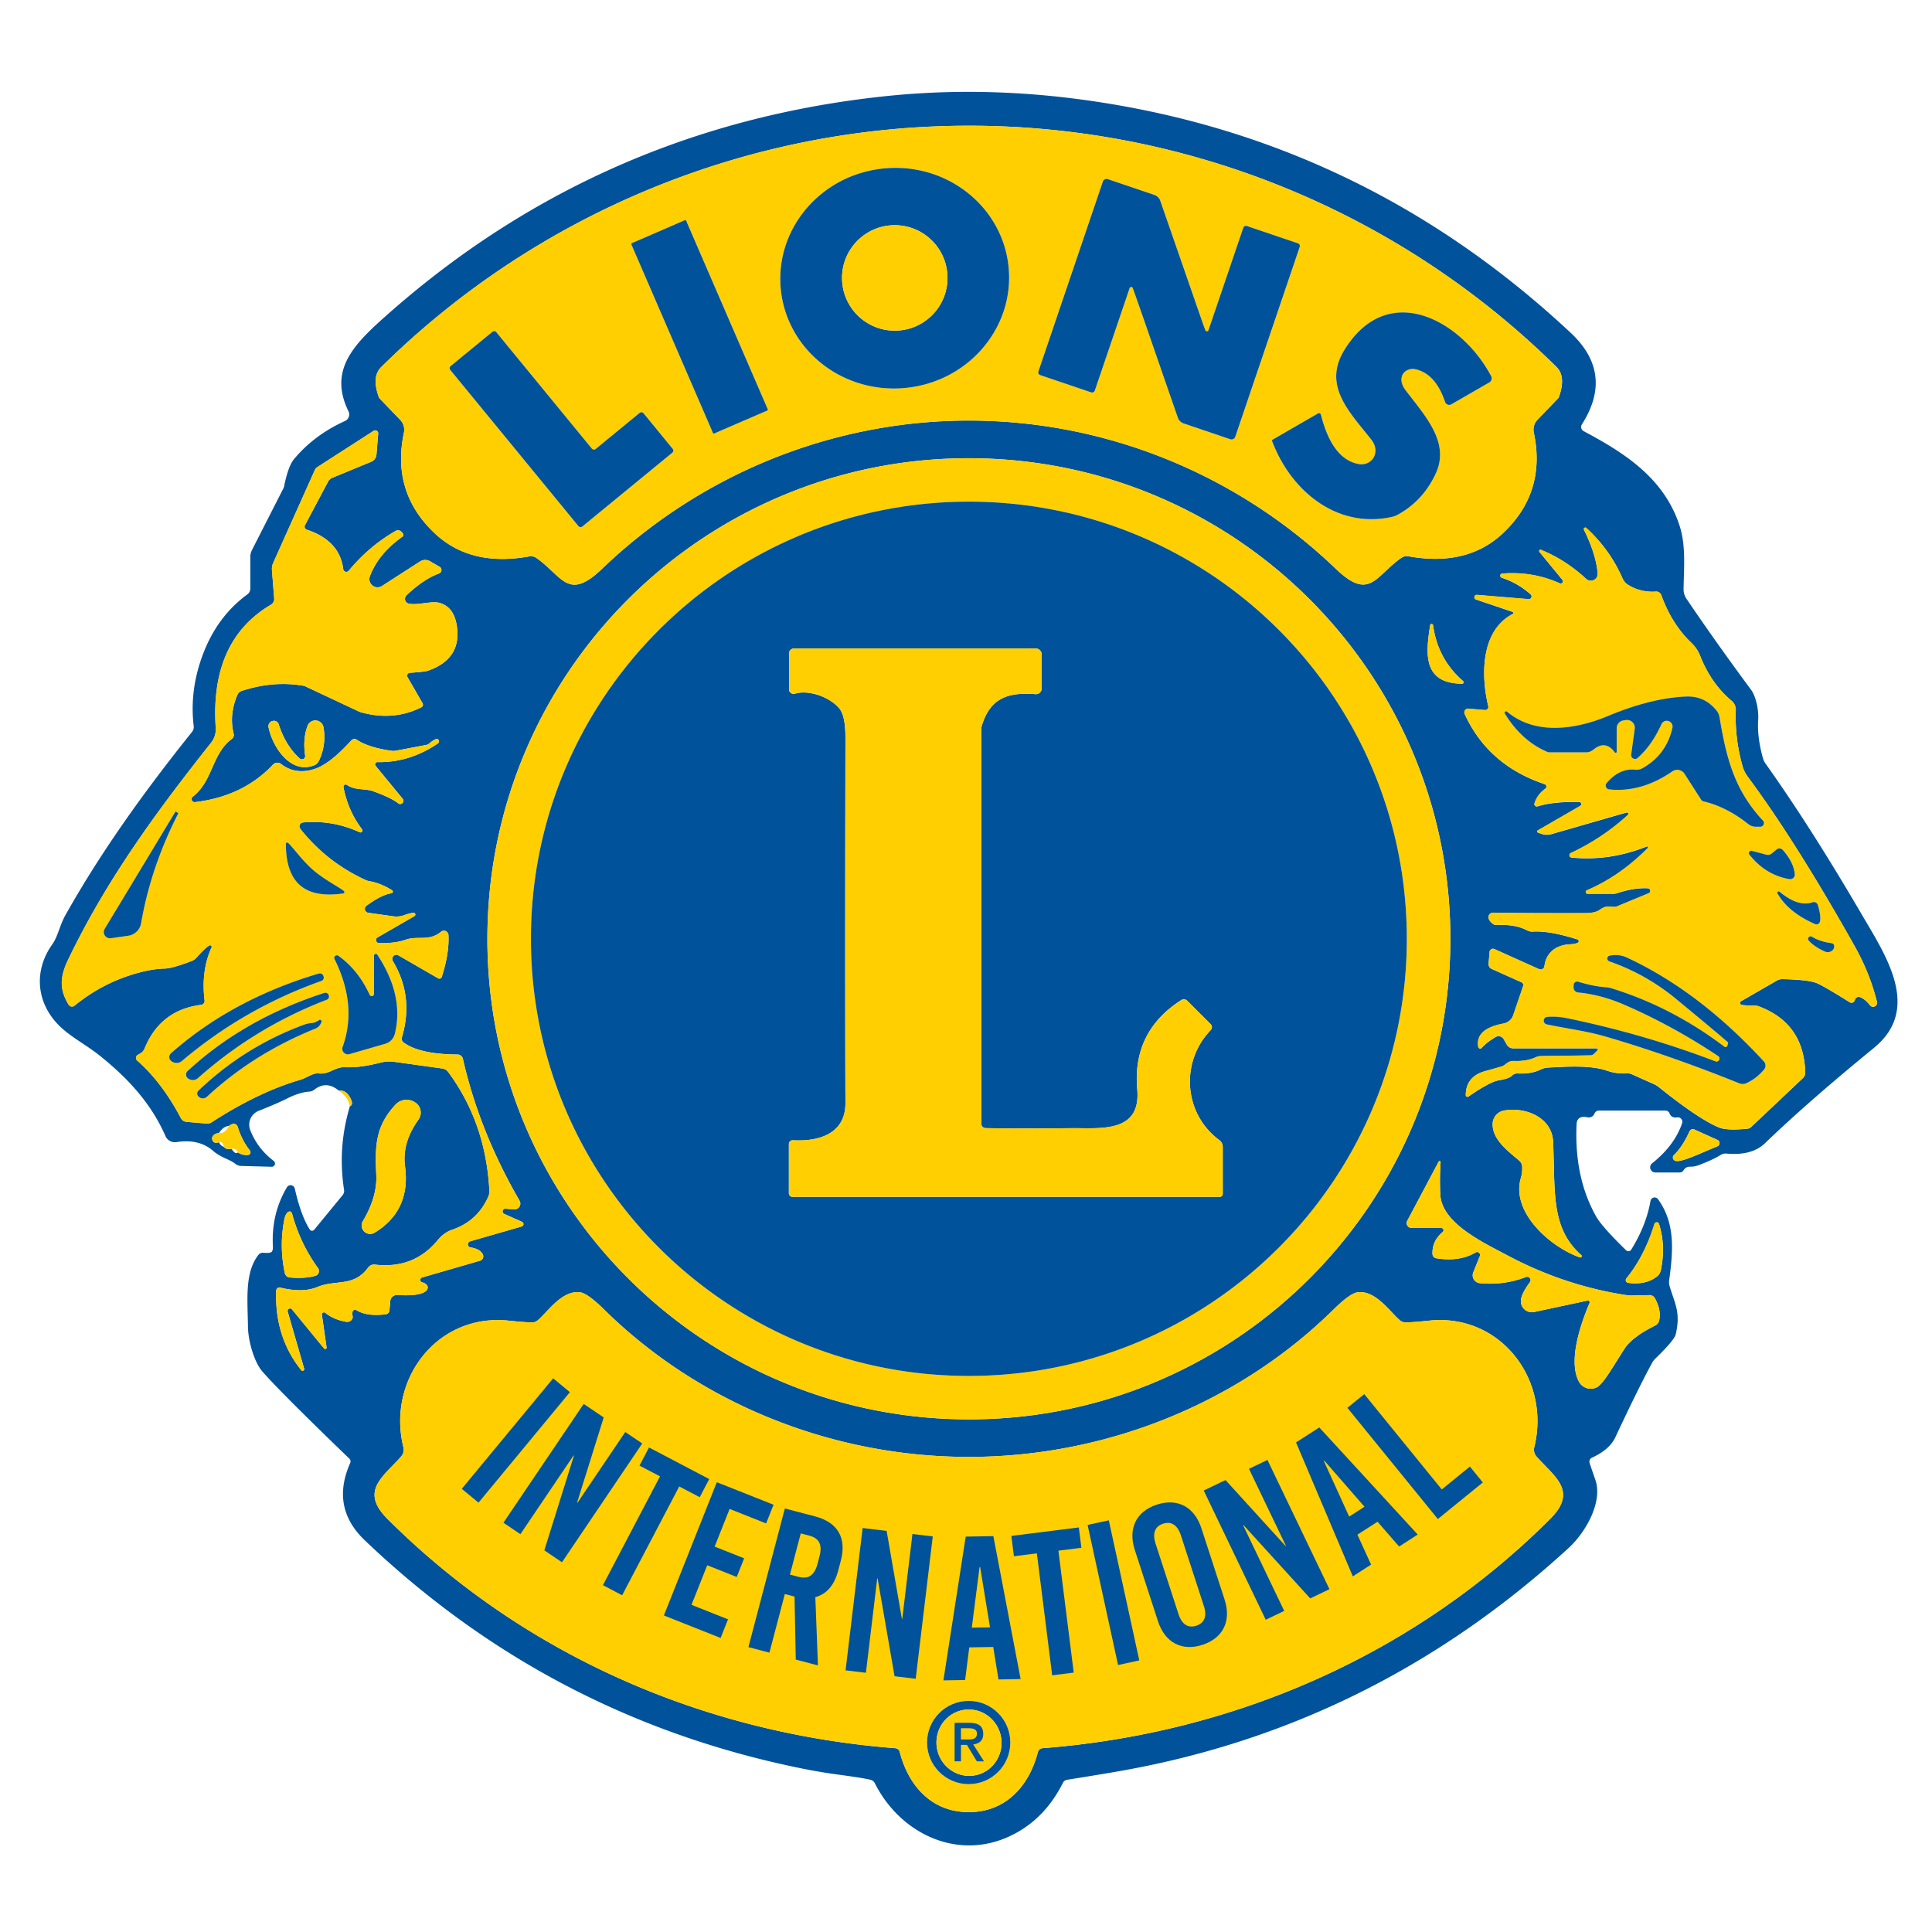
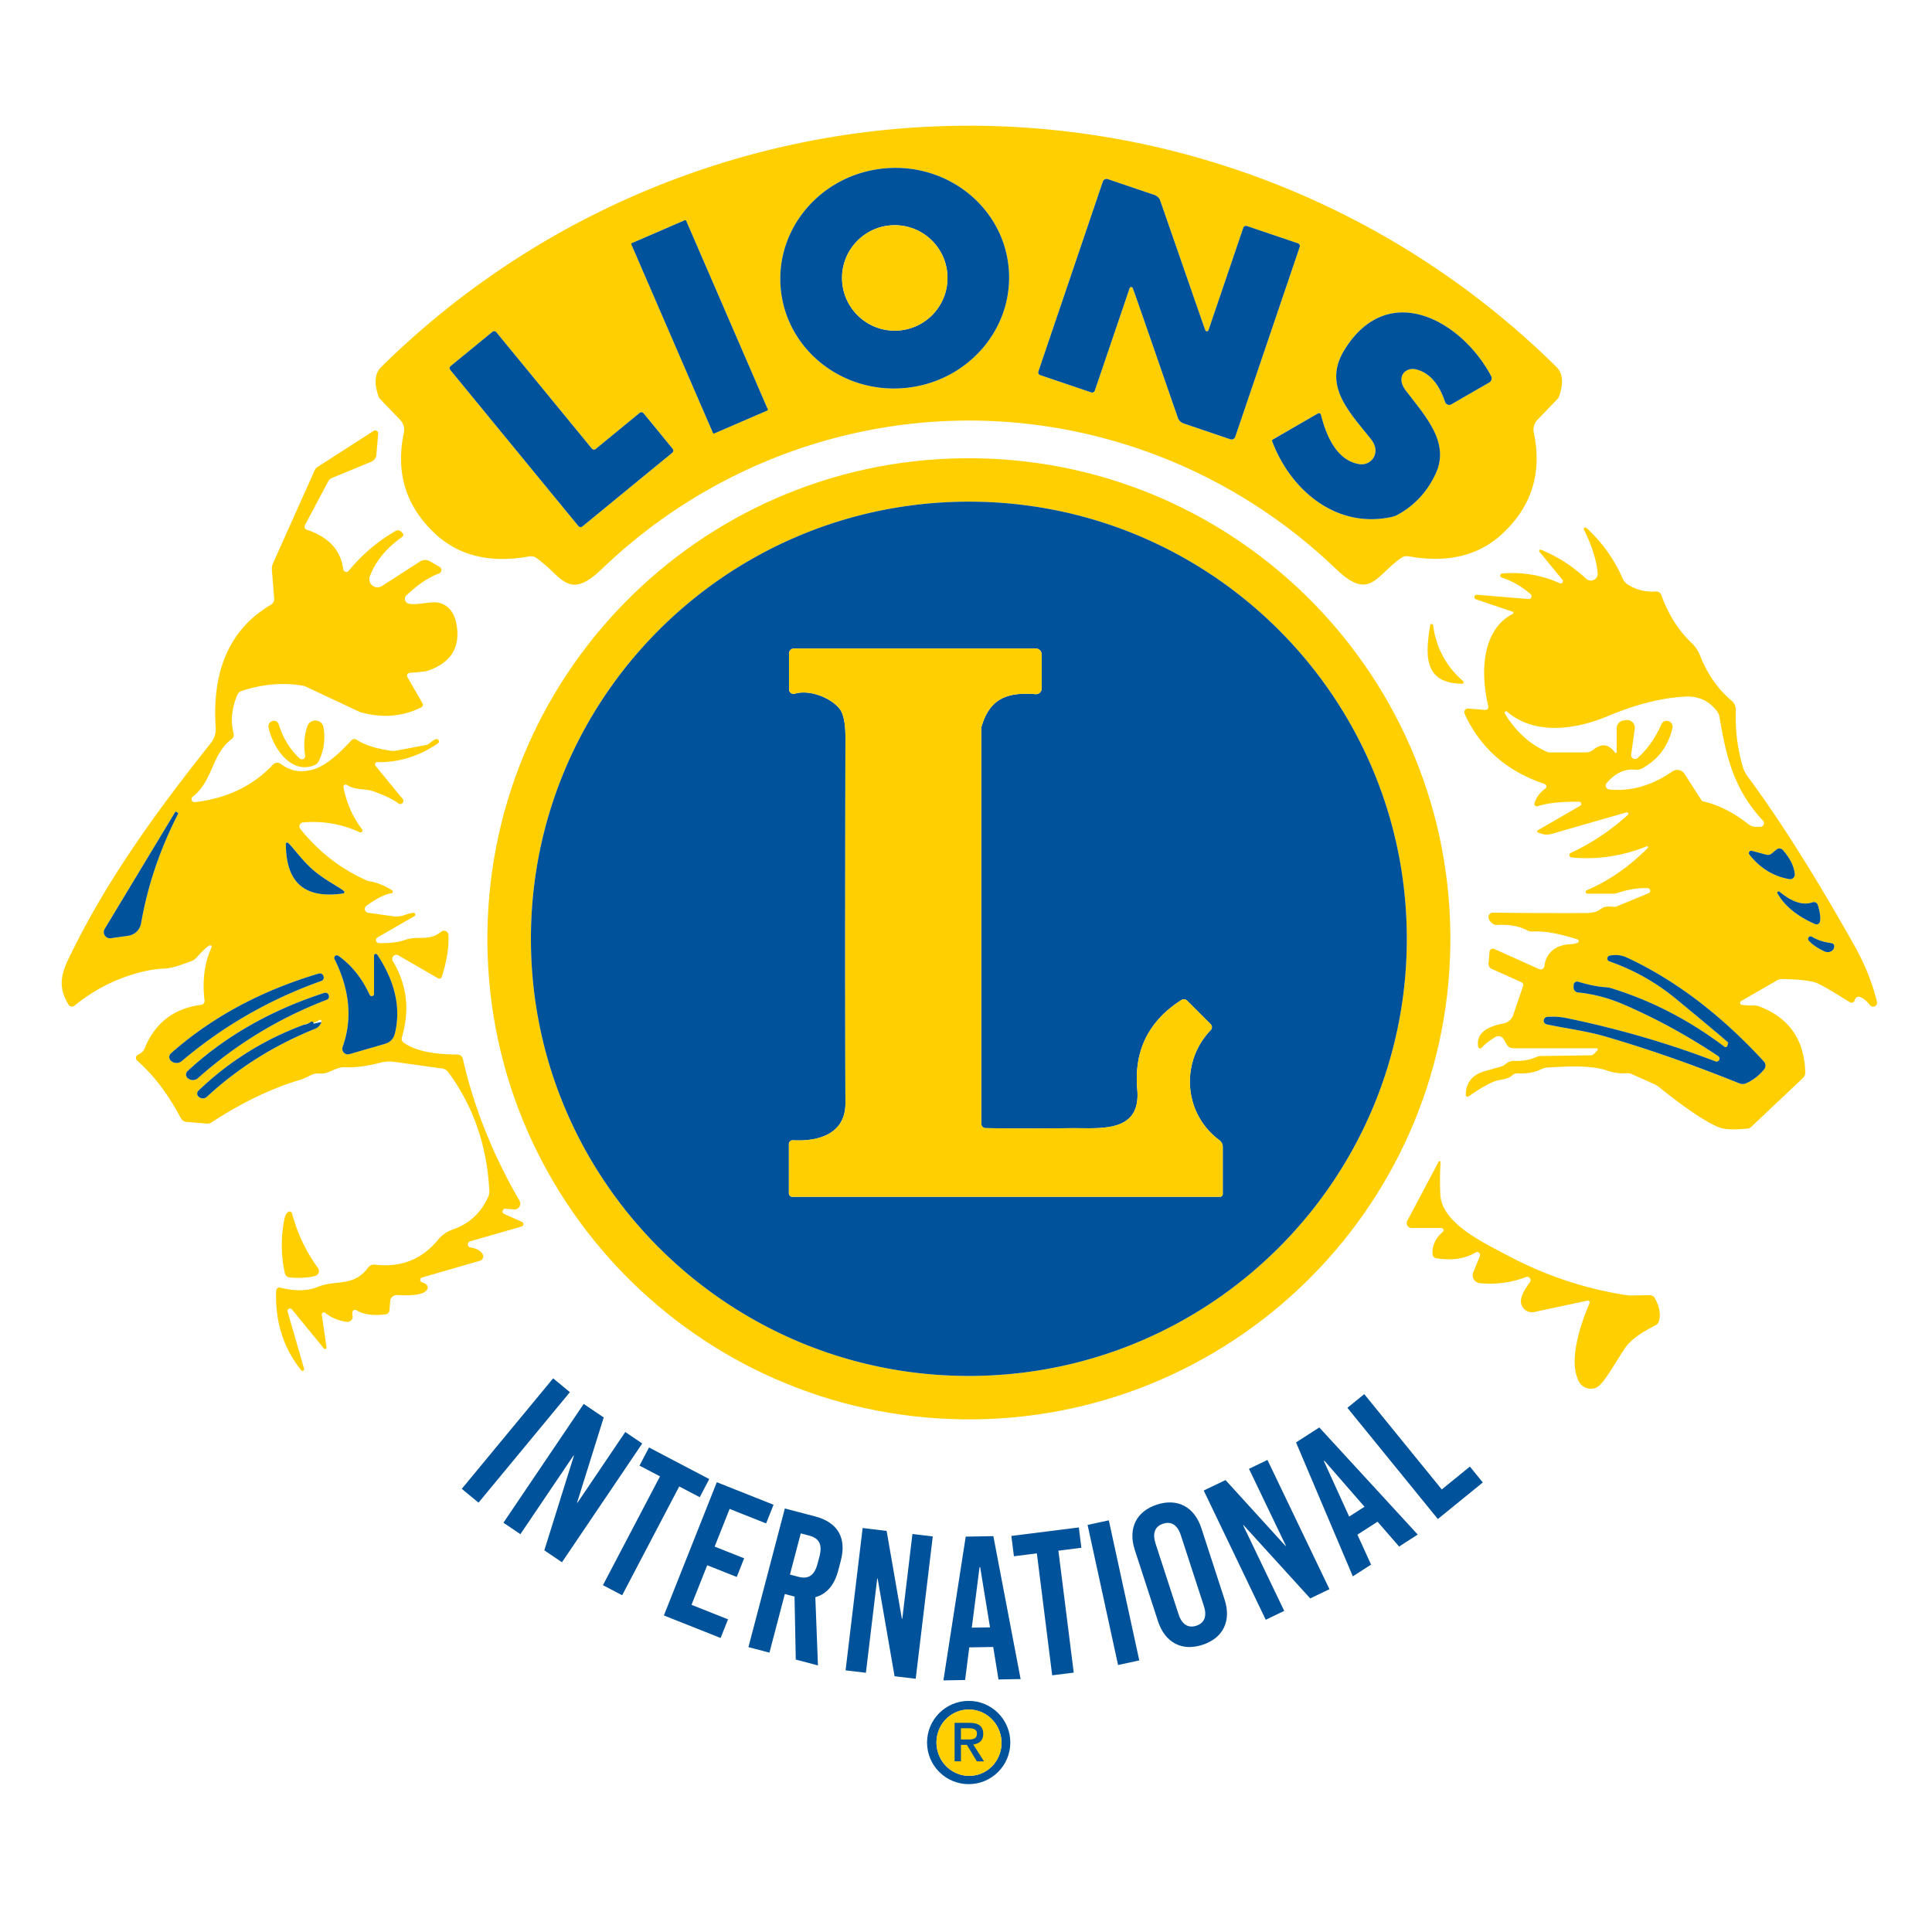
<svg xmlns="http://www.w3.org/2000/svg" width="1000" height="1000" viewBox="0 0 1000 1000">
-   <path fill="#00529b" d="M181.01 572.63c1.52-.53 1.55-2.11.1-4.71-1.45-2.57-3.38-3.71-5.77-3.43q-6.42-5.325-12.63-.48c-.81.63-1.8.98-2.82 1.03-1.5.06-3.41.47-5.74 1.22-1.54.47-3.53 1.31-5.96 2.53-3.06 1.54-7.83 3.6-14.33 6.19a7.694 7.694 0 0 0-4.36 9.88c2.42 6.33 6.47 11.67 12.15 16.03.74.54.91 1.58.37 2.33-.33.45-.87.71-1.43.69l-15.74-.42a5.03 5.03 0 0 1-3.11-1.15c-2.92-2.34-7.41-3.11-11.45-6.67-4.87-4.23-11.19-5.74-18.95-4.52-2.4.38-4.74-.92-5.71-3.14-7.22-16.55-18.95-29.47-33.57-41.27-7.25-5.87-15.33-9.88-21.23-15.68-12.06-11.8-13.56-28.48-3.78-42.26 2.89-4.01 3.88-9.88 6.73-14.98 18.73-33.38 41.27-64.61 65.61-94.98.68-.84.99-1.92.87-2.98-1.5-12.61.15-25.15 4.94-37.61 4.94-12.89 12.56-23.1 22.86-30.62.95-.71 1.51-1.82 1.51-3.01v-16.35c0-1.24.3-2.48.87-3.62l16.29-31.97c.15-.32.26-.64.32-.96 1.41-6.97 3.12-11.66 5.13-14.08 6.99-8.36 15.78-14.93 26.36-19.72a3.723 3.723 0 0 0 1.89-4.91l-.06-.12c-9.65-19.79.8-32.64 16.55-46.85C270.89 99.3 357.67 60.58 457.27 49.89c32.09-3.44 64.76-3.09 98.03 1.06 98.47 12.33 184.37 52.78 257.72 121.34 15.03 14.07 16.95 29.85 5.77 47.36-.73 1.17-.39 2.71.76 3.43.05.03.11.07.17.1 21.29 11.32 41.65 24.37 49.64 48.97 3.3 10.23 2.24 21.36 2.05 32.77a8.66 8.66 0 0 0 1.48 4.97c9.88 14.62 21.04 30.35 33.48 47.17 2.31 3.14 4.04 10 3.66 15.62-.38 5.9.43 12.45 2.44 19.66.3 1.08.79 2.1 1.44 3.01 15.37 21.57 31.92 47.51 49.64 77.83 12.6 21.55 31.23 48.97 6.29 69.3-22.34 18.24-41.12 34.66-56.34 49.29-4.49 4.34-11.12 6.11-19.88 5.32-1.06-.1-2.12.14-3.01.71-2.24 1.45-5.89 3.16-10.93 5.13q-2.565.99-4.71.93c-1.62-.02-2.81.6-3.56 1.86-.4.72-1.16 1.16-1.99 1.15h-12.63c-1.47 0-2.67-1.18-2.67-2.65 0-.82.37-1.59 1.01-2.1 7.7-6.09 12.87-13 15.52-20.72a2.313 2.313 0 0 0-2.5-3.05c-2.03.3-3.37-.4-4.01-2.08a2.25 2.25 0 0 0-2.12-1.44h-34.44c-.94 0-1.8.55-2.21 1.41-.19.41-.33.67-.42.8a3.06 3.06 0 0 1-3.17 1.28c-3.68-.77-5.59.42-5.74 3.56q-1.29 27.645 10.2 47.91c1.99 3.48 7.13 9.27 15.42 17.35.69.66 1.78.65 2.43-.02.09-.09.17-.19.23-.3 5.17-8.36 8.51-16.78 10-25.27a2.14 2.14 0 0 1 2.51-1.71c.54.1 1.02.4 1.34.85 8.75 12.09 8.02 25.78 5.8 41.91a7.6 7.6 0 0 0 .26 3.24c2.5 8.56 5.84 13.37 3.11 24.85-.49 1.99-3.94 6.1-10.36 12.35-.81.76-1.48 1.65-1.99 2.63-4.68 8.59-10.99 21.37-18.92 38.32-2.01 4.25-6.03 7.75-12.06 10.49a2.27 2.27 0 0 0-1.25 2.69c.36 1.15 1.36 4.07 2.98 8.75 4.01 11.48-5.03 27.26-13.82 35.31-67.64 62-145.73 100.6-234.28 115.82-7.74 1.33-16.18 2.71-25.33 4.17-.95.16-1.75.75-2.15 1.57-6.48 12.93-15.73 22.18-27.77 27.74-27.26 12.57-56.57-1.6-69.62-27.61a3.35 3.35 0 0 0-2.05-1.67c-2.37-.62-8.24-1.56-17.6-2.82-5.67-.77-11.54-1.76-17.64-2.98q-130.35-26.265-226.68-118.2c-11.84-11.29-14.36-24.62-7.54-39.99.35-.77.17-1.68-.45-2.28-24.2-23.34-39.27-38.46-45.21-45.34-3.88-4.55-7.12-15.2-7.25-22.77-.19-14.37-1.76-28.06 5.36-37.29a3.01 3.01 0 0 1 2.66-1.15c1.77.17 3.06.1 3.85-.22.77-.3 1.11-1.39 1.03-3.27-.58-11.18 1.85-21.32 7.28-30.43.64-1.04 2-1.37 3.04-.73.5.31.86.8 1 1.38 2.1 9.32 4.68 16.4 7.76 21.23.41.66 1.29.85 1.96.43.13-.08.25-.18.34-.3l14.72-17.93c.61-.75.88-1.73.74-2.69-2.27-14.67-1.27-29.06 2.98-43.19Zm320.47-354.95c70.71 0 138.75 27.64 189.9 76.7 17.6 16.87 20.36 3.94 33.86-5.58a5.07 5.07 0 0 1 3.78-.87c20.14 3.63 36.35-.27 48.65-11.7 15.2-14.15 20.61-31.6 16.23-52.33-.5-2.38.21-4.86 1.89-6.61l10.58-11c.25-.28.45-.6.58-.96 2.46-6.97 2.02-12.1-1.31-15.39-80.87-79.85-190.16-124.9-304.18-124.87-114 0-223.28 45.09-304.15 124.93-3.33 3.29-3.76 8.42-1.28 15.39.13.36.32.69.58.96l10.58 11a7.3 7.3 0 0 1 1.89 6.61c-4.38 20.74 1.03 38.18 16.23 52.33 12.29 11.44 28.51 15.34 48.65 11.7 1.34-.22 2.7.09 3.78.87 13.5 9.52 16.26 22.45 33.86 5.58 51.15-49.09 119.19-76.74 189.9-76.77ZM206.12 415.79c.72.56 1.77.45 2.34-.26.5-.61.49-1.49-.03-2.08l-14.01-17.06a1.191 1.191 0 0 1 .93-1.93c11.07.21 21.52-3.01 31.33-9.68.58-.41.73-1.2.34-1.77a1.2 1.2 0 0 0-.63-.47c-.68-.24-2.14.57-4.36 2.41-.36.29-.8.5-1.28.61l-15.91 3.01c-.66.13-1.33.15-1.99.06-8.04-1.11-14.09-3.02-18.15-5.74-.89-.6-2.09-.47-2.82.32q-11.19 12.315-19.14 14.85c-6.54 2.07-12.29 1.2-17.25-2.63-1.27-.99-3.09-.83-4.2.35-10.3 10.97-23.76 17.43-40.37 19.4a1.573 1.573 0 0 1-1.16-2.79c10.61-8.24 9.72-22.03 20.23-29.92.85-.61 1.23-1.7.96-2.73q-2.43-9.69 1.92-20.07c.41-.98 1.21-1.73 2.21-2.05 10.95-3.59 21.61-4.49 32-2.69.36.06.72.18 1.06.35l27.71 13.02c.38.17.78.31 1.19.42 11.12 3.04 21.47 2.16 31.07-2.63.74-.38 1.03-1.3.64-2.05l-.03-.06-7.79-13.5c-.41-.72-.15-1.64.57-2.05.2-.11.42-.18.65-.19 5.09-.34 8.18-.69 9.27-1.06 11.78-4.04 16.79-11.78 15.04-23.22-1-6.61-4.02-10.58-9.04-11.93-4.07-1.09-11.26 1.38-15.81.42a2.53 2.53 0 0 1-1.93-3.02c.11-.49.36-.93.71-1.28 5.92-5.62 11.55-9.41 16.9-11.35a1.89 1.89 0 0 0 .29-3.4l-4.97-2.89c-1.63-.95-3.65-.9-5.23.13l-19.66 12.67a4.235 4.235 0 0 1-5.85-1.28 4.22 4.22 0 0 1-.41-3.75c2.91-7.76 8.52-14.59 16.84-20.49.52-.37.64-1.09.27-1.61-.01-.02-.03-.04-.04-.06l-.61-.74a2.45 2.45 0 0 0-3.11-.58c-9.15 5.22-17.25 12.09-24.31 20.62a1.603 1.603 0 0 1-2.82-.84c-1.26-9.88-7.56-16.69-18.89-20.43a1.63 1.63 0 0 1-1.03-2.07c.03-.08.06-.16.1-.24l12.03-22.67c.43-.81 1.15-1.45 2.02-1.83l20.3-8.37c1.5-.63 2.52-2.04 2.66-3.66l.9-10.9c.07-.85-.57-1.59-1.41-1.65-.34-.03-.67.06-.96.24l-29.02 18.69a3.8 3.8 0 0 0-1.44 1.67l-21.52 48a7.34 7.34 0 0 0-.64 3.69l1.15 14.69c.12 1.31-.53 2.57-1.67 3.24-21.08 12.44-30.6 33.71-28.57 63.81.19 2.74-.67 5.47-2.41 7.63-28.41 35.82-54.19 71.03-73.98 112.27-4.36 9.07-4.55 15.39.22 23.31.58.97 1.84 1.29 2.82.71.08-.05.16-.1.23-.16 8.66-7.1 18.19-12.33 28.6-15.71 6.91-2.24 12.98-3.42 18.21-3.53 2.59-.06 7.2-1.37 13.85-3.91.93-.34 1.75-.9 2.41-1.64 3.12-3.53 5.39-5.67 6.8-6.41a.8.8 0 0 1 1.09 1.02c-3.66 7.97-4.86 17.13-3.62 27.48.12 1.1-.65 2.1-1.73 2.24-14.15 1.77-23.93 9.33-29.34 22.67a5.03 5.03 0 0 1-2.15 2.44l-1.41.83a1.795 1.795 0 0 0-.29 2.89c8.55 7.46 16.1 17.39 22.64 29.79.6 1.12 1.71 1.85 2.95 1.96l10.49.87c.85.06 1.7-.15 2.41-.61 16.05-10.41 31.32-17.74 45.79-22 3.82-1.12 6.61-3.69 9.75-3.33 5.58.61 8.27-3.5 13.72-3.24 5.17.24 11.27-.56 18.28-2.37 2.29-.59 4.66-.73 6.99-.42l24.85 3.46c1.27.16 2.42.84 3.17 1.86 13.02 17.64 20.12 38.14 21.29 61.5.04 1.08-.17 2.14-.61 3.11-3.76 8.36-9.92 14-18.47 16.93-2.95 1-5.49 2.81-7.63 5.42-8.29 10.07-19.17 14.3-32.61 12.7-1.33-.16-2.64.42-3.43 1.51-7.47 10.26-16.67 6.09-26.33 10.1-5.07 2.09-11.47 2.19-19.21.29-.9-.21-1.79.34-2.01 1.24-.03.11-.04.22-.04.33-.6 15.93 3.72 29.65 12.95 41.17.3.37.85.42 1.22.12.26-.21.38-.56.29-.89l-8.5-29.47c-.24-.67.11-1.4.78-1.64a1.3 1.3 0 0 1 1.47.45l16.58 20.23a.735.735 0 0 0 1.28-.58l-2.44-16.93c-.08-.6.34-1.15.94-1.22.3-.04.59.04.83.23q4.23 3.495 10.77 4.65c1.54.28 3.05-.62 3.37-2.01.09-.4.08-.81-.04-1.19q-.195-.57-.03-1.83c.08-.72.74-1.24 1.48-1.15.19.02.37.09.54.18 3.72 2.24 8.8 2.95 15.23 2.12 1.03-.13 1.82-.97 1.89-1.99l.42-4.78a3.47 3.47 0 0 1 3.66-3.21c8.25.49 13.31-.31 15.17-2.41.41-.47.61-1.09.55-1.7-.15-1.13-1.11-1.95-2.89-2.44-.7-.19-1.11-.92-.91-1.62.12-.44.47-.79.91-.91l29.95-8.66a2.345 2.345 0 0 0 1.41-3.4c-1.03-1.84-3.1-2.99-6.22-3.46-.9-.1-1.54-.92-1.44-1.81.08-.67.56-1.22 1.21-1.39l26.62-7.66c.68-.2 1.07-.91.87-1.59-.11-.36-.37-.66-.71-.82l-9.2-4.1a1.406 1.406 0 0 1-.71-1.86c.25-.55.82-.89 1.42-.83l4.36.35c1.66.14 3.12-1.1 3.25-2.75.05-.62-.09-1.23-.4-1.77-13.9-24.03-23.67-48.5-29.31-73.4-.3-1.31-1.46-2.25-2.79-2.24-13.15-.09-22.46-2.17-27.93-6.25-.79-.58-1.14-1.6-.87-2.57q6.345-21.225-4.68-39.57c-.6-1.02-.26-2.34.74-2.94.66-.4 1.48-.4 2.14 0l20.59 11.9c.62.35 1.4.12 1.76-.51.04-.07.07-.15.1-.22 2.63-8.19 3.78-15.41 3.46-21.68a2.33 2.33 0 0 0-2.45-2.22c-.5.02-.98.21-1.36.52-6.29 5.16-12.12 1.89-18.47 4.17-3.48 1.26-8.04 1.83-13.66 1.7-.87 0-1.56-.72-1.56-1.59 0-.57.32-1.09.82-1.36l19.11-11.03a.899.899 0 0 0-.48-1.67c-1.26.09-2.8.46-4.62 1.12-1.87.72-3.89.95-5.87.67l-13.02-1.83c-1.1-.17-1.86-1.2-1.7-2.3.08-.53.37-1.01.8-1.32q7.83-5.745 12.99-6.48c.45-.08.75-.52.67-.97a.86.86 0 0 0-.35-.54q-5.64-3.63-11.67-4.71c-.68-.11-1.35-.31-1.99-.61-13.38-6.09-24.68-14.93-33.89-26.52-.7-.89-.56-2.18.32-2.87.31-.25.69-.4 1.09-.43q15.3-1.38 29.34 5.07c.5.25 1.09.03 1.33-.48.16-.35.12-.76-.11-1.06-4.81-6.26-8.02-13.53-9.62-21.81-.12-.63.3-1.23.94-1.34.31-.05.63.01.89.19 4.26 2.98 9.2 1.67 13.72 3.33 6.07 2.2 10.34 4.26 12.79 6.19Zm46.17 66.65c-1.92 137.36 108.1 250.27 245.73 252.2 137.63 1.92 250.75-107.87 252.67-245.24 1.92-137.36-108.1-250.27-245.73-252.2-137.63-1.92-250.75 107.87-252.67 245.24m572.46 63.31c-.33.35-.79.54-1.28.55l-26.1.38c-.8.02-1.6.21-2.34.55-3.21 1.5-7.03 2.15-11.48 1.96a5.72 5.72 0 0 0-3.78 1.28c-1.03.83-1.86 1.35-2.5 1.54-1.15.36-3.98 1.17-8.47 2.41-6.69 1.84-10.07 5.98-10.13 12.41 0 .5.4.9.91.9.19 0 .38-.06.53-.16q11.025-7.665 15.87-8.43 5.16-.87 6.51-2.28a3.93 3.93 0 0 1 3.11-1.22c4.68.26 8.72-.46 12.12-2.15 1.12-.53 2.34-.83 3.59-.9 6.8-.29 21.36-1.54 30.14 1.51 3.55 1.24 7.03 1.73 10.45 1.48.97-.06 1.94.11 2.82.51l11.35 5.07c.89.4 1.75.92 2.53 1.54 13.87 11.12 24.24 18.07 31.1 20.88 2.89 1.18 7.89 1.38 15.01.61.56-.04 1.09-.28 1.51-.67l26.94-25.46c.82-.77 1.26-1.86 1.22-2.98-.47-16.95-8.48-28.34-24.02-34.15-.91-.34-1.87-.48-2.82-.42-1.43.11-3.43 0-6-.32-.57-.09-.98-.61-.91-1.18.04-.31.22-.59.5-.74l18.57-10.71c.88-.5 1.89-.76 2.92-.74 8.91.19 14.84.89 17.76 2.08 2.44 1 8.12 4.31 17.06 9.91a1.71 1.71 0 0 0 2.44-.73l.38-.93c.44-.93 1.5-1.37 2.47-1.03q2.565.93 5.19 4.26a2.05 2.05 0 0 0 2.89.3c.61-.5.89-1.3.7-2.06-2.42-9.86-6.31-19.55-11.67-29.08-20.37-36.19-38.76-65.32-55.15-87.38a17.5 17.5 0 0 1-2.82-5.74c-2.65-9.49-3.79-19.11-3.43-28.86.06-1.8-.71-3.54-2.08-4.71q-10.62-8.85-16.35-23.31a18.55 18.55 0 0 0-4.52-6.73c-6.76-6.41-11.96-14.67-15.62-24.76a2.74 2.74 0 0 0-2.79-1.8c-5.17.36-9.92-.77-14.24-3.4a7.7 7.7 0 0 1-3.05-3.5c-4.34-9.9-10.53-18.53-18.57-25.91a.8.8 0 1 0-1.28.96q6.09 12.345 7.02 22.32c.19 1.96-1.24 3.7-3.2 3.88-1.01.1-2.02-.24-2.76-.93-7.12-6.58-14.92-11.6-23.41-15.04a.673.673 0 0 0-.77 1.06l11.86 14.46c.42.48.37 1.21-.11 1.63-.35.31-.85.37-1.27.17-9.38-4.19-19.28-5.87-29.69-5.03-.6 0-1.09.49-1.08 1.1 0 .5.34.93.83 1.05 5.71 1.9 10.69 4.79 14.94 8.66.57.53.6 1.43.06 1.99-.29.31-.7.47-1.12.44l-26.74-2.21c-.67-.08-1.28.39-1.36 1.06-.07.59.28 1.14.85 1.32l18.98 6.41c.31.09.47.42.36.74-.05.15-.16.27-.3.35-16.84 8.72-16.45 32.19-12.7 47.72a1.633 1.633 0 0 1-1.73 2.02l-8.56-.71c-1.06-.11-2 .68-2.09 1.75-.03.34.03.69.17 1q12.12 26.49 41.37 36.27c.72.25 1.1 1.03.86 1.74-.09.27-.27.5-.51.67-2.71 1.95-4.57 4.46-5.58 7.54-.21.66.16 1.36.84 1.57.25.08.52.08.77 0 5.17-1.67 12.35-2.44 21.52-2.31.62.02 1.11.53 1.09 1.15-.01.38-.22.73-.54.93l-21.93 12.67c-.31.17-.41.57-.23.89.08.14.21.24.36.3l1.83.61c1.63.56 3.39.61 5.03.13l38.86-11.19c.41-.13.84.1.97.5.09.29 0 .61-.23.81-8.96 8.12-18.79 14.68-29.5 19.66a1.217 1.217 0 0 0 .38 2.34c13.08 1.3 26.05-.61 38.9-5.74.27-.09.56.05.65.31.06.18.02.38-.11.52-9.71 9.77-20.22 17.06-31.55 21.87-.48.19-.71.73-.53 1.2.14.36.49.6.88.59h13.4c.64 0 1.29-.11 1.92-.32 5.96-1.95 11.26-2.79 15.87-2.53.74.03 1.32.65 1.3 1.39-.02.53-.35 1.01-.85 1.2l-16.42 6.8c-.46.19-.96.28-1.44.26-3.56-.16-4.49-.61-7.57 1.57-1.48 1.07-3.9 1.61-7.28 1.64-20.54.04-36.48-.03-47.81-.22-1.09-.02-2.04.71-2.31 1.76-.3 1.24.38 2.54 2.05 3.91.6.49 1.36.75 2.15.71 6.46-.32 11.68.6 15.68 2.76.9.48 1.92.7 2.95.64 5.75-.36 13.48.99 23.18 4.07.49.17.74.7.58 1.18-.07.2-.21.37-.39.49-.73.45-2.19.74-4.39.87-6.86.38-12.09 4.23-12.92 11.26a1.975 1.975 0 0 1-2.78 1.57l-23.12-10.39c-.91-.39-1.97 0-2.36.9-.08.18-.13.38-.14.58l-.51 6.16c-.08 1.1.54 2.13 1.54 2.6l15.49 6.96c.74.32 1.11 1.16.87 1.92l-5.13 15.04a6.53 6.53 0 0 1-5.03 4.39q-14.715 2.73-13.08 12.09a1.001 1.001 0 0 0 1.74.51c1.73-1.92 4.15-3.81 7.25-5.64 1.44-.84 3.28-.36 4.13 1.07 0 0 0 .01.01.02l1.67 2.89a3.77 3.77 0 0 0 3.27 1.89h43.13c.37 0 .67.3.68.66 0 .18-.07.35-.2.47l-2.05 2.05Zm-67.47-193.23c-8.79-7.61-13.96-17.25-15.52-28.92a.78.78 0 0 0-.9-.62c-.3.06-.54.29-.61.59-2.31 14.75-3.91 30.11 16.51 30.34.43.02.78-.33.78-.77 0-.23-.1-.45-.26-.61ZM140.99 373.2c-1.41.37-2.28 1.79-1.99 3.24 1.99 9.97 11.29 24.56 23.6 19.69a4.56 4.56 0 0 0 2.47-2.34c2.61-5.47 3.4-11.26 2.37-17.35a4.29 4.29 0 0 0-4.99-3.46 4.31 4.31 0 0 0-3.25 2.69c-1.69 4.49-2.11 9.64-1.25 15.46.14.91-.51 1.76-1.43 1.88-.49.07-.98-.08-1.36-.4-4.9-4.4-8.53-10.3-10.9-17.7a2.567 2.567 0 0 0-3.11-1.73l-.16.03Zm73.56 197.21c-3.22-1.96-7.38-1.37-9.91 1.41-10.07 10.97-10.65 20.52-9.88 36.3.36 7.57-1.95 15.53-6.93 23.89a4.39 4.39 0 0 0 1.45 6.04c1.42.87 3.2.86 4.61-.01 12.51-7.6 17.8-19.14 15.74-34.31q-1.635-12.255 6.96-24.21c2.01-2.81 1.37-6.71-1.43-8.71-.12-.08-.24-.17-.36-.24l-.26-.16Zm603.14 80.39c.35.17.77.03.95-.32.16-.32.05-.7-.24-.9-15.71-14.01-13.4-32.23-14.49-58.46-.51-12.76-14.21-18.25-25.36-16.32a7.19 7.19 0 0 0-5.96 7.02c-.1 8.02 7.76 13.82 13.72 18.89.94.8 1.51 1.94 1.57 3.17.09 2.05-.13 3.94-.64 5.68-5.45 18.15 15.81 36.2 30.46 41.24Zm-699.21-68.01q-2.985.225-5.13 3.66c-1.39.17-2.38.61-2.98 1.31-.85.95-.76 2.42.2 3.28.09.08.18.15.28.22.53.36 1.38.34 2.53-.06.38 1.15 1.2 1.96 2.44 2.41.79 1.03 2.15 1.38 4.07 1.06 1.3 2.05 2.36 2.66 3.17 1.83 1.9 1.13 3.7 1.57 5.39 1.31.77-.11 1.3-.83 1.19-1.6a1.5 1.5 0 0 0-.29-.68c-2.8-3.57-4.88-7.6-6.25-12.09-.36-1.13-1.04-1.71-2.02-1.73-.79 0-1.66.36-2.6 1.09Zm747.96 15.04a1.79 1.79 0 0 0 .61 2.98c2.89 1.12 12.35-3.59 21.87-7.47.92-.37 1.36-1.42.99-2.34-.17-.43-.51-.78-.93-.97l-11.96-5.39c-.99-.43-2.14 0-2.56.98-2.35 5.26-5.02 9.32-8.02 12.19Zm-120.77 3.75a.547.547 0 0 0-1.03-.29l-16.26 30.62a2.505 2.505 0 0 0 1.05 3.39c.37.19.78.3 1.19.3h15.39c.65.02 1.17.57 1.15 1.22-.01.33-.16.64-.41.86-3.74 3.12-5.5 6.94-5.29 11.45.05 1.08.87 1.98 1.96 2.15 8.04 1.28 14.83.28 20.36-3.01.71-.44 1.64-.2 2.07.53.24.41.28.92.11 1.36l-3.4 8.4c-.84 2.1.16 4.49 2.25 5.33.37.15.76.24 1.15.28 8.32.79 16.26-.27 23.83-3.17.9-.37 1.93.06 2.3.96.24.59.15 1.26-.25 1.76q-4.29 5.775-4.62 9.27a5.714 5.714 0 0 0 5.17 6.2c.58.05 1.16.02 1.72-.11l27.55-5.9c.5-.12 1 .2 1.11.72.04.2.02.41-.05.6-4.55 10.68-11.19 29.89-5.48 40.63 1.71 3.21 5.63 4.56 8.98 3.08 3.56-1.57 8.47-10.61 14.65-20.14 2.63-4.06 7.92-8.06 15.87-11.99a3.75 3.75 0 0 0 1.96-2.41c.92-3.46.21-7.35-2.12-11.67a3.1 3.1 0 0 0-2.82-1.64l-9.56.19c-.66 0-1.33-.04-1.99-.13-21.57-3.25-42.24-10.13-62.02-20.65-12.76-6.8-34.02-16.71-34.7-31.52-.28-5.73-.22-11.29.16-16.67ZM149.2 627.3c-.98.66-1.67 1.99-2.05 3.98-1.8 9.28-1.7 18.51.29 27.71a2.85 2.85 0 0 0 2.57 2.24c5.47.43 9.89.14 13.24-.87 1.36-.39 2.14-1.82 1.74-3.2-.08-.29-.22-.56-.4-.81-6.16-8.47-10.65-17.91-13.47-28.35a1.248 1.248 0 0 0-1.92-.71Zm693.57 36.72c6.14.79 11.13-.34 14.98-3.4.96-.77 1.61-1.83 1.86-3.01 1.8-8.47 1.5-16.5-.9-24.11-.22-.66-.93-1.01-1.58-.79-.37.12-.67.42-.79.79-3.44 11.14-8.27 20.52-14.49 28.15-.52.6-.45 1.52.16 2.03.22.19.49.31.77.34ZM501.45 937.96c18.98 0 31.17-13.31 35.79-31.17a2.56 2.56 0 0 1 2.28-1.92c98.96-7.63 192.27-48.2 262.88-118.71 14.56-14.53 2.02-21.87-7.12-32.29a5.26 5.26 0 0 1-1.15-4.78c8.66-34.98-17.54-69.49-54.58-65.51q-7.95.84-12.03.9c-1.05 0-2.08-.37-2.89-1.06-5.23-4.39-12.67-15.87-22.09-14.49-2.57.38-6.65 3.32-12.25 8.82-49.8 49.09-118.61 76.35-188.84 76.35s-139.01-27.26-188.84-76.35c-5.58-5.49-9.65-8.43-12.22-8.82-9.43-1.38-16.87 10.1-22.09 14.49-.81.68-1.83 1.06-2.89 1.06-2.72-.04-6.72-.34-12.03-.9-37.04-3.98-63.24 30.53-54.58 65.51.42 1.69 0 3.47-1.15 4.78-9.14 10.42-21.68 17.76-7.12 32.29 70.61 70.51 163.92 111.08 262.88 118.71 1.09.09 2.01.86 2.28 1.92 4.62 17.86 16.77 31.17 35.75 31.17Z" />
  <path fill="#ffcf01" d="M501.45 65.07c114.03-.03 223.31 45.02 304.18 124.87 3.33 3.29 3.77 8.42 1.31 15.39-.13.36-.32.69-.58.96l-10.58 11a7.3 7.3 0 0 0-1.89 6.61c4.38 20.74-1.03 38.18-16.23 52.33-12.29 11.44-28.51 15.34-48.65 11.7a5.05 5.05 0 0 0-3.78.87c-13.5 9.52-16.26 22.45-33.86 5.58-51.15-49.06-119.19-76.7-189.9-76.7-70.71.03-138.75 27.67-189.9 76.77-17.6 16.87-20.36 3.94-33.86-5.58a5.07 5.07 0 0 0-3.78-.87c-20.14 3.63-36.35-.27-48.65-11.7-15.2-14.15-20.61-31.6-16.23-52.33.5-2.38-.21-4.86-1.89-6.61l-10.58-11c-.25-.28-.45-.6-.58-.96-2.48-6.97-2.05-12.1 1.28-15.39 80.87-79.85 190.16-124.93 304.15-124.93Zm20.66 73.86c-2.69-31.41-31.3-54.6-63.89-51.81s-56.83 30.52-54.14 61.93 31.3 54.6 63.89 51.81 56.83-30.52 54.14-61.93m69.71 25.81c11.99 34.65 18.01 52.01 18.05 52.08a5.25 5.25 0 0 0 2.89 2.41l24.02 8.14c1.07.36 2.23-.2 2.59-1.26v-.02l33.35-98.25c.27-.77-.13-1.61-.9-1.88 0 0-.02 0-.03-.01L645.37 117c-.77-.26-1.6.15-1.85.91v.02l-17.99 52.94c-.14.46-.62.72-1.08.58a.91.91 0 0 1-.56-.51c-.45-1.11-2.28-6.31-5.48-15.58q-18.015-51.975-18.09-52.08a5.25 5.25 0 0 0-2.89-2.41l-24.02-8.14c-1.07-.36-2.23.2-2.59 1.26v.02l-33.35 98.25c-.27.77.13 1.61.9 1.88 0 0 .02 0 .03.01l26.42 8.95c.77.26 1.6-.15 1.85-.91v-.02l17.99-52.94a.87.87 0 0 1 1.06-.62c.29.08.53.3.61.59.43 1.09 2.26 6.27 5.48 15.55Zm-236.15-49.33a1.8 1.8 0 0 0-2.36-.94l-25.07 10.85c-.91.39-1.33 1.45-.93 2.36l41.21 95.23c.39.91 1.45 1.33 2.36.94L395.95 213c.91-.39 1.33-1.45.93-2.36zm326.51 98.58-23.47 13.56c-.26.15-.38.46-.29.74 9.59 25.59 33.41 45.6 62.05 39.25 1.04-.23 2.05-.61 2.98-1.12 8.72-4.81 15.25-11.85 19.59-21.13 7.54-16-4.87-29.37-15.36-43.07-1.99-2.61-2.69-5.02-2.12-7.25.77-2.88 3.94-4.57 7.18-3.82 6.91 1.6 11.97 7.23 15.2 16.87a2.28 2.28 0 0 0 3.3 1.25l19.62-11.32c1.15-.67 1.56-2.13.93-3.3-15.23-28.76-53.36-50.15-75.93-13.53-11.48 18.57 2.79 32.29 13.79 46.27 2.03 2.59 2.7 5.16 2.02 7.73-.92 3.53-4.5 5.74-8.24 5.1-9.28-1.6-15.85-10.12-19.72-25.56-.14-.57-.71-.91-1.28-.77-.09.02-.18.06-.26.1Zm-448.9-24.53c-.62.5-.71 1.41-.21 2.03 0 0 .01.02.02.02l66.31 80.81c.5.62 1.41.71 2.03.21 0 0 .02-.01.02-.02l46.53-38.16c.62-.5.71-1.41.21-2.03 0 0-.01-.02-.02-.02l-15.04-18.37c-.5-.62-1.41-.71-2.03-.21 0 0-.02.01-.02.02l-22.7 18.63c-.61.51-1.52.44-2.03-.17l-.02-.02-49.41-60.22c-.5-.62-1.41-.71-2.03-.21 0 0-.02.01-.02.02l-21.58 17.7Z" />
  <path fill="#00529b" d="M522.11 138.93c2.69 31.41-21.54 59.14-54.14 61.93-32.59 2.79-61.19-20.4-63.89-51.81-2.69-31.41 21.54-59.14 54.14-61.93 32.59-2.79 61.19 20.4 63.89 51.81m-31.69 4.93c0-15.07-12.22-27.29-27.29-27.29s-27.29 12.22-27.29 27.29 12.22 27.29 27.29 27.29 27.29-12.22 27.29-27.29m101.4 20.88c-3.23-9.28-5.06-14.46-5.48-15.55a.864.864 0 0 0-1.08-.58c-.29.09-.51.32-.59.61l-17.99 52.94c-.24.76-1.06 1.18-1.84.94h-.02l-26.42-8.95a1.48 1.48 0 0 1-.94-1.86s0-.02.01-.03l33.35-98.25c.34-1.06 1.5-1.64 2.57-1.29h.02l24.02 8.14a5.28 5.28 0 0 1 2.89 2.41q.06.09 18.09 52.08c3.21 9.28 5.03 14.47 5.48 15.58.17.45.68.67 1.12.49.25-.1.44-.3.51-.56l17.99-52.94c.24-.76 1.06-1.18 1.84-.94h.02l26.42 8.95c.77.25 1.19 1.09.94 1.86 0 0 0 .02-.01.03l-33.35 98.25c-.34 1.06-1.5 1.64-2.57 1.29h-.02l-24.02-8.14a5.28 5.28 0 0 1-2.89-2.41c-.04-.06-6.06-17.42-18.05-52.08Z" />
  <rect width="30.91" height="107.36" x="346.63" y="115.48" fill="#00529b" rx=".56" ry=".56" transform="rotate(-23.4 362.1 169.159)" />
  <circle cx="463.13" cy="143.86" r="27.29" fill="#ffcf01" />
  <path fill="#00529b" d="M682.18 213.99c.51-.28 1.16-.1 1.44.41.05.08.08.17.1.26 3.87 15.43 10.44 23.95 19.72 25.56 3.74.64 7.32-1.57 8.24-5.1.68-2.57.01-5.14-2.02-7.73-11-13.98-25.27-27.71-13.79-46.27 22.57-36.62 60.7-15.23 75.93 13.53.63 1.17.22 2.63-.93 3.3l-19.62 11.32a2.274 2.274 0 0 1-3.3-1.25c-3.23-9.64-8.29-15.26-15.2-16.87-3.24-.75-6.42.94-7.18 3.82-.58 2.22.13 4.64 2.12 7.25 10.49 13.69 22.9 27.06 15.36 43.07-4.34 9.28-10.87 16.32-19.59 21.13-.94.51-1.94.89-2.98 1.12-28.64 6.35-52.46-13.66-62.05-39.25-.1-.27.03-.58.29-.74l23.47-13.56Zm-448.9-24.53 21.58-17.7c.61-.51 1.52-.44 2.03.17l.02.02 49.41 60.22c.5.62 1.41.71 2.03.21 0 0 .02-.01.02-.02l22.7-18.63c.61-.51 1.52-.44 2.03.17l.02.02 15.04 18.37c.51.61.44 1.52-.17 2.03l-.02.02-46.53 38.16c-.61.51-1.52.44-2.03-.17l-.02-.02-66.31-80.81c-.51-.61-.44-1.52.17-2.03l.02-.02Z" />
  <path fill="#ffcf01" d="M206.12 415.79c-2.46-1.92-6.72-3.99-12.79-6.19-4.52-1.67-9.46-.35-13.72-3.33-.54-.36-1.28-.23-1.65.29-.18.25-.24.56-.18.86 1.6 8.27 4.81 15.54 9.62 21.81.33.45.25 1.1-.19 1.44-.3.23-.69.27-1.03.1q-14.04-6.45-29.34-5.07c-1.11.08-1.94 1.07-1.85 2.19.03.4.19.79.44 1.11 9.21 11.59 20.51 20.43 33.89 26.52.64.3 1.31.5 1.99.61q6.03 1.095 11.67 4.71c.38.26.48.78.22 1.16a.86.86 0 0 1-.54.35q-5.16.735-12.99 6.48a2.016 2.016 0 0 0 .89 3.62l13.02 1.83c1.98.27 4 .04 5.87-.67 1.82-.66 3.36-1.04 4.62-1.12a.897.897 0 0 1 .48 1.67l-19.11 11.03c-.76.42-1.04 1.37-.63 2.13.27.5.79.81 1.36.82 5.62.13 10.18-.44 13.66-1.7 6.35-2.28 12.19.99 18.47-4.17 1-.82 2.48-.67 3.29.34.31.39.5.86.52 1.36.32 6.26-.83 13.49-3.46 21.68a1.31 1.31 0 0 1-1.64.84c-.08-.03-.15-.06-.22-.1l-20.59-11.9c-1.01-.6-2.31-.25-2.89.78-.39.67-.38 1.5 0 2.18q11.025 18.345 4.68 39.57c-.27.97.07 1.99.87 2.57 5.47 4.08 14.78 6.17 27.93 6.25 1.33 0 2.49.93 2.79 2.24 5.64 24.91 15.41 49.37 29.31 73.4a3.01 3.01 0 0 1-1.09 4.12c-.53.31-1.15.45-1.77.4l-4.36-.35c-.78-.07-1.46.5-1.54 1.27-.06.6.28 1.17.83 1.42l9.2 4.1c.65.29.94 1.04.66 1.69-.15.35-.45.61-.82.71l-26.62 7.66a1.64 1.64 0 0 0-1.17 2c.17.65.72 1.13 1.39 1.21 3.12.47 5.19 1.62 6.22 3.46a2.347 2.347 0 0 1-1.41 3.4l-29.95 8.66c-.7.19-1.11.92-.91 1.62.12.44.47.79.91.91 1.77.49 2.74 1.3 2.89 2.44.06.61-.14 1.23-.55 1.7-1.86 2.1-6.92 2.9-15.17 2.41a3.47 3.47 0 0 0-3.66 3.21l-.42 4.78c-.07 1.02-.86 1.85-1.89 1.99-6.43.83-11.51.13-15.23-2.12-.64-.38-1.46-.19-1.84.44-.1.16-.16.34-.18.53q-.165 1.245.03 1.83c.41 1.36-.49 2.78-2.01 3.16-.43.11-.89.12-1.33.04q-6.54-1.155-10.77-4.65c-.47-.38-1.16-.3-1.53.17-.19.23-.27.53-.23.83l2.44 16.93c.05.4-.24.77-.65.82a.74.74 0 0 1-.64-.24l-16.58-20.23a1.28 1.28 0 0 0-2.24 1.19l8.5 29.47c.12.46-.15.94-.62 1.06a.86.86 0 0 1-.89-.29c-9.24-11.52-13.55-25.25-12.95-41.17a1.68 1.68 0 0 1 2.05-1.58c7.74 1.9 14.14 1.81 19.21-.29 9.65-4.01 18.86.16 26.33-10.1.79-1.09 2.1-1.67 3.43-1.51 13.45 1.6 24.32-2.63 32.61-12.7 2.14-2.61 4.68-4.41 7.63-5.42 8.55-2.93 14.71-8.57 18.47-16.93.44-.97.65-2.03.61-3.11-1.18-23.37-8.27-43.87-21.29-61.5-.76-1.02-1.9-1.7-3.17-1.86l-24.85-3.46c-2.33-.32-4.7-.18-6.99.42-7.01 1.82-13.1 2.61-18.28 2.37-5.45-.26-8.14 3.85-13.72 3.24-3.14-.35-5.93 2.21-9.75 3.33-14.47 4.25-29.74 11.59-45.79 22-.71.46-1.55.67-2.41.61l-10.49-.87c-1.24-.1-2.35-.84-2.95-1.96-6.54-12.4-14.09-22.33-22.64-29.79a1.8 1.8 0 0 1 .29-2.89l1.41-.83c.96-.54 1.71-1.4 2.15-2.44 5.41-13.34 15.19-20.9 29.34-22.67a2.03 2.03 0 0 0 1.73-2.24c-1.24-10.35-.03-19.51 3.62-27.48a.806.806 0 0 0-.44-1.05.78.78 0 0 0-.65.02c-1.41.75-3.68 2.89-6.8 6.41-.65.74-1.48 1.3-2.41 1.64-6.65 2.54-11.27 3.85-13.85 3.91-5.24.11-11.31 1.28-18.21 3.53-10.41 3.38-19.95 8.62-28.6 15.71a2.06 2.06 0 0 1-3.05-.54c-4.78-7.92-4.59-14.24-.22-23.31 19.79-41.24 45.57-76.45 73.98-112.27 1.73-2.16 2.59-4.89 2.41-7.63-2.03-30.1 7.49-51.37 28.57-63.81a3.4 3.4 0 0 0 1.67-3.24l-1.15-14.69c-.1-1.26.12-2.53.64-3.69l21.52-48c.29-.67.8-1.25 1.44-1.67l29.02-18.69c.71-.46 1.67-.26 2.13.45.18.28.27.62.24.96l-.9 10.9a4.37 4.37 0 0 1-2.66 3.66l-20.3 8.37a4.1 4.1 0 0 0-2.02 1.83l-12.03 22.67c-.42.8-.11 1.79.69 2.21.08.04.16.07.24.1 11.33 3.74 17.63 10.55 18.89 20.43.11.88.91 1.5 1.79 1.4.4-.05.77-.25 1.04-.56 7.05-8.53 15.16-15.4 24.31-20.62 1.03-.59 2.34-.35 3.11.58l.61.74c.4.49.33 1.22-.17 1.62-.02.02-.04.03-.06.04-8.32 5.9-13.93 12.73-16.84 20.49-.81 2.19.31 4.63 2.5 5.44 1.25.46 2.64.31 3.75-.41l19.66-12.67a4.98 4.98 0 0 1 5.23-.13l4.97 2.89a1.892 1.892 0 0 1-.29 3.4c-5.34 1.95-10.98 5.73-16.9 11.35a2.53 2.53 0 0 0 1.22 4.29c4.55.96 11.74-1.51 15.81-.42 5.02 1.35 8.04 5.32 9.04 11.93 1.75 11.44-3.26 19.18-15.04 23.22-1.09.36-4.18.72-9.27 1.06a1.51 1.51 0 0 0-1.22 2.25l7.79 13.5c.42.74.17 1.67-.55 2.08l-.06.03c-9.6 4.79-19.96 5.67-31.07 2.63-.41-.11-.8-.25-1.19-.42L158.1 355.3c-.34-.17-.7-.29-1.06-.35-10.39-1.8-21.06-.9-32 2.69-1 .33-1.81 1.08-2.21 2.05q-4.365 10.395-1.92 20.07c.27 1.03-.11 2.11-.96 2.73-10.52 7.89-9.62 21.68-20.23 29.92-.68.54-.79 1.53-.25 2.21.34.42.87.64 1.4.58 16.61-1.97 30.07-8.43 40.37-19.4a3.12 3.12 0 0 1 4.2-.35c4.96 3.83 10.71 4.7 17.25 2.63q7.95-2.535 19.14-14.85c.73-.79 1.93-.92 2.82-.32 4.06 2.71 10.11 4.63 18.15 5.74.66.08 1.33.06 1.99-.06l15.91-3.01c.49-.11.93-.31 1.28-.61 2.22-1.84 3.68-2.64 4.36-2.41.66.22 1 .93.77 1.6-.09.26-.26.49-.48.64-9.81 6.67-20.26 9.9-31.33 9.68a1.186 1.186 0 0 0-.93 1.93l14.01 17.06c.6.69.52 1.72-.18 2.31-.61.51-1.5.53-2.13.03Zm-115.35 4.36-36.59 60.64a3.214 3.214 0 0 0 1.07 4.41c.64.39 1.4.54 2.14.43l8.98-1.28c3.39-.48 6.08-3.1 6.67-6.48 3.33-19.35 9.74-38.28 19.21-56.79.05-.11 0-.23-.1-.29l-1.19-.71a.13.13 0 0 0-.18.04s-.01.02-.01.03m64.59 38.13q7.38 6.345 22.32 4.17a.706.706 0 0 0 .35-1.22c-2.47-2.12-9.84-5.68-15.84-10.84-6-5.19-10.61-11.96-13.05-14.11a.71.71 0 0 0-1 .03c-.13.14-.2.32-.19.51q.06 15.105 7.41 21.45Zm38.22 36.42v19.72c-.01.66-.55 1.18-1.21 1.16-.44 0-.84-.26-1.04-.65-4-8.68-9.42-15.43-16.26-20.27a1.34 1.34 0 0 0-1.86.39c-.26.39-.29.89-.09 1.31 7.95 16.03 9.35 31.2 4.2 45.5-.54 1.5.24 3.15 1.74 3.69.56.2 1.17.22 1.75.06l18.53-5.36c2.48-.72 4.39-2.7 5-5.19 3.25-13.17.24-26.8-9.04-40.89a.93.93 0 0 0-1.27-.33c-.3.17-.48.5-.46.85Zm-26.1 10.75-.1-.32c-.33-.97-1.37-1.5-2.37-1.22-29.97 8.91-55.49 22.68-76.54 41.3-1.07.96-1.15 2.6-.19 3.67.12.14.26.26.42.37l.22.16a4.236 4.236 0 0 0 5.19-.19c21.46-18.17 45.56-32 72.28-41.49.92-.31 1.41-1.33 1.09-2.27Zm2.72 9.84-.1-.29a1.84 1.84 0 0 0-2.28-1.09q-41.82 13.59-70.8 40.5a2.445 2.445 0 0 0 .32 3.79l.22.16c1.49 1.01 3.48.89 4.84-.29 19.71-17.55 41.98-31.09 66.79-40.63.86-.31 1.3-1.27.99-2.15Zm-5.09 12.73c-1.3.9-2.52 1.39-3.66 1.48q-2.145.165-4.17.9c-20.57 7.61-38.76 18.98-54.58 34.12a2.1 2.1 0 0 0-.08 2.97q.12.135.27.24l.22.16c1.2.92 2.89.84 3.98-.19 16.05-14.88 34.71-26.6 55.96-35.18 1.65-.66 2.76-1.84 3.33-3.53a.843.843 0 0 0-.48-1.08.85.85 0 0 0-.8.11Z" />
  <path fill="#ffcf01" d="M252.29 482.44c1.92-137.36 115.04-247.16 252.67-245.24S752.6 352.03 750.69 489.4c-1.92 137.36-115.04 247.16-252.67 245.24s-247.64-114.83-245.73-252.2m475.87 2.29C727.51 359.77 625.49 259 500.3 259.66S274.15 362.15 274.81 487.11c.65 124.96 102.67 225.73 227.86 225.07s226.15-102.49 225.49-227.45" />
  <path fill="#00529b" d="M728.16 484.73c.65 124.96-100.3 226.79-225.49 227.45S275.46 612.07 274.81 487.11s100.3-226.79 225.49-227.45 227.21 100.11 227.86 225.07M507.9 581.57V376.86c0-.21.03-.42.1-.61 4.39-15.33 14.08-18.02 28.03-16.96 1.61.12 3.01-1.08 3.13-2.68v-17.87c0-1.7-1.38-3.08-3.08-3.08H410.96c-1.42 0-2.57 1.16-2.57 2.6v18.53c0 1.31 1.06 2.37 2.37 2.37.23 0 .46-.03.67-.1 7.34-2.21 18.21 1.83 23.02 7.66 2.1 2.52 3.14 7.51 3.14 14.98-.15 86.07-.15 149.17 0 189.32.03 15.55-13.31 19.95-27.19 19.18-1.1-.05-2.03.78-2.08 1.86v25.59c0 1.01.82 1.83 1.83 1.83h221.26c.81 0 1.48-.66 1.48-1.48v-24.4c0-1.35-.65-2.64-1.76-3.46-18.47-13.66-20.39-40.4-4.46-56.98.82-.86.8-2.21-.03-3.05l-12.12-12.12c-.83-.82-2.1-.97-3.08-.35-16.97 10.84-24.57 26.26-22.8 46.27 2.02 22.86-19.37 19.88-34.44 20.04-18.28.19-32.94.18-44-.03a2.343 2.343 0 0 1-2.31-2.34Z" />
  <path fill="#ffcf01" d="m824.75 545.75 2.05-2.05a.62.62 0 0 0 0-.91.7.7 0 0 0-.49-.21h-43.13c-1.35 0-2.6-.72-3.27-1.89l-1.67-2.89a3.02 3.02 0 0 0-4.12-1.1s-.01 0-.02.01c-3.1 1.84-5.52 3.72-7.25 5.64a.995.995 0 0 1-1.73-.52q-1.635-9.36 13.08-12.09a6.55 6.55 0 0 0 5.03-4.39l5.13-15.04c.25-.77-.13-1.6-.87-1.92L772 501.43c-1-.46-1.61-1.5-1.54-2.6l.51-6.16c.07-.97.93-1.7 1.92-1.62.2.02.4.06.59.15l23.12 10.39a1.992 1.992 0 0 0 2.79-1.57c.83-7.02 6.06-10.87 12.92-11.26 2.2-.13 3.67-.42 4.39-.87.44-.27.57-.85.29-1.28a.9.9 0 0 0-.49-.39c-9.71-3.08-17.43-4.44-23.18-4.07-1.03.06-2.05-.16-2.95-.64-4-2.16-9.22-3.08-15.68-2.76-.78.04-1.55-.21-2.15-.71-1.67-1.37-2.35-2.67-2.05-3.91a2.34 2.34 0 0 1 2.31-1.76c11.33.19 27.27.27 47.81.22 3.38-.02 5.8-.57 7.28-1.64 3.08-2.18 4.01-1.73 7.57-1.57.49.02.98-.07 1.44-.26l16.42-6.8c.69-.27 1.03-1.06.75-1.75-.2-.5-.67-.83-1.2-.85-4.62-.26-9.91.59-15.87 2.53-.64.21-1.29.32-1.92.32h-13.4c-.51 0-.94-.4-.94-.92 0-.39.23-.74.59-.88 11.33-4.81 21.85-12.1 31.55-21.87a.52.52 0 0 0-.55-.84c-12.85 5.13-25.81 7.04-38.9 5.74a1.219 1.219 0 0 1-.38-2.34c10.71-4.98 20.54-11.53 29.5-19.66.32-.28.36-.76.08-1.09-.2-.23-.52-.32-.81-.23l-38.86 11.19c-1.65.48-3.41.43-5.03-.13l-1.83-.61a.673.673 0 0 1-.41-.85.64.64 0 0 1 .29-.34l21.93-12.67c.53-.32.7-1.01.39-1.54-.2-.33-.55-.53-.93-.54-9.17-.13-16.34.64-21.52 2.31-.68.2-1.4-.16-1.61-.82-.08-.24-.08-.5 0-.75 1-3.08 2.86-5.59 5.58-7.54.62-.42.76-1.26.33-1.89-.17-.24-.41-.42-.68-.52q-29.25-9.78-41.37-36.27c-.45-.98-.03-2.14.94-2.59.31-.14.65-.2.99-.17l8.56.71a1.636 1.636 0 0 0 1.73-2.02c-3.75-15.52-4.14-38.99 12.7-47.72.29-.16.41-.52.27-.81a.54.54 0 0 0-.33-.28l-18.98-6.41c-.64-.2-1-.88-.8-1.52.17-.56.73-.92 1.32-.85l26.74 2.21c.78.05 1.45-.54 1.5-1.31.03-.42-.13-.83-.44-1.12-4.25-3.87-9.24-6.76-14.94-8.66a1.1 1.1 0 0 1-.8-1.32c.12-.48.55-.83 1.05-.83 10.41-.83 20.31.84 29.69 5.03.57.28 1.26.05 1.55-.53.21-.42.14-.92-.17-1.27l-11.86-14.46a.67.67 0 0 1 .08-.95c.19-.16.46-.2.69-.11 8.49 3.44 16.29 8.45 23.41 15.04a3.558 3.558 0 0 0 5.96-2.95q-.93-9.975-7.02-22.32a.8.8 0 0 1 .16-1.12c.35-.27.86-.19 1.12.16 8.04 7.38 14.23 16.01 18.57 25.91a7.8 7.8 0 0 0 3.05 3.5c4.32 2.63 9.06 3.76 14.24 3.4 1.23-.09 2.38.64 2.79 1.8 3.66 10.09 8.86 18.34 15.62 24.76a18.55 18.55 0 0 1 4.52 6.73q5.745 14.46 16.35 23.31a5.93 5.93 0 0 1 2.08 4.71c-.36 9.75.78 19.37 3.43 28.86.57 2.06 1.53 4 2.82 5.74 16.4 22.06 34.78 51.19 55.15 87.38 5.37 9.53 9.26 19.23 11.67 29.08.26 1.1-.42 2.21-1.53 2.47a2.04 2.04 0 0 1-2.06-.7q-2.625-3.33-5.19-4.26c-.96-.35-2.03.1-2.47 1.03l-.38.93c-.39.85-1.4 1.23-2.25.84-.06-.03-.12-.06-.18-.1-8.94-5.6-14.62-8.9-17.06-9.91-2.93-1.2-8.85-1.89-17.76-2.08-1.03-.02-2.04.23-2.92.74l-18.57 10.71c-.49.28-.65.92-.35 1.41.17.28.45.46.77.51 2.57.32 4.56.43 6 .32.95-.06 1.91.08 2.82.42 15.54 5.81 23.55 17.2 24.02 34.15.04 1.12-.4 2.21-1.22 2.98l-26.94 25.46c-.42.39-.95.63-1.51.67-7.12.77-12.12.57-15.01-.61-6.86-2.8-17.23-9.76-31.1-20.88-.79-.62-1.64-1.13-2.53-1.54l-11.35-5.07a5.8 5.8 0 0 0-2.82-.51c-3.42.26-6.9-.24-10.45-1.48-8.79-3.05-23.34-1.8-30.14-1.51-1.25.06-2.47.37-3.59.9-3.4 1.69-7.44 2.41-12.12 2.15a3.93 3.93 0 0 0-3.11 1.22q-1.35 1.41-6.51 2.28-4.845.765-15.87 8.43c-.43.29-1 .19-1.29-.22a.87.87 0 0 1-.16-.52c.06-6.43 3.44-10.57 10.13-12.41 4.49-1.24 7.31-2.04 8.47-2.41.64-.19 1.48-.71 2.5-1.54a5.76 5.76 0 0 1 3.78-1.28c4.45.19 8.27-.46 11.48-1.96.74-.34 1.54-.52 2.34-.55l26.1-.38c.49 0 .95-.2 1.28-.55Zm-44.67-177.39a.766.766 0 0 0-1.09.08c-.22.26-.25.63-.07.92 5.75 9.43 13.1 16.05 22.06 19.88.32.13.67.19 1.03.19h18.92c1.37 0 2.7-.48 3.75-1.35q6.345-5.22 11.19 1.41c.16.23.49.28.72.12.14-.1.22-.27.21-.44v-12.19c0-2.04 1.48-3.77 3.5-4.07l1.25-.19a4.01 4.01 0 0 1 4.58 3.34c.06.39.06.79 0 1.18l-1.83 13.31a2.02 2.02 0 0 0 1.72 2.28c.58.08 1.17-.1 1.61-.48 5-4.47 9.12-10.31 12.35-17.54.72-1.5 2.52-2.14 4.02-1.42 1.25.59 1.93 1.96 1.66 3.32-2.12 9.34-7.29 16.32-15.52 20.94a6.13 6.13 0 0 1-3.62.77q-8.31-.9-14.94 6.93c-.71.83-.62 2.09.22 2.8.31.26.69.43 1.1.47 11.12 1.15 22.01-1.95 32.68-9.3a4.48 4.48 0 0 1 6.25 1.11c.03.05.07.1.1.15l8.59 13.37c.29.45.75.78 1.28.9 7.87 1.84 15.61 5.77 23.22 11.8 1.08.85 2.41 1.32 3.78 1.31h2.34a1.889 1.889 0 0 0 1.38-3.17c-14.91-16-18.98-32.58-22.48-53.52-.23-1.3-.78-2.52-1.6-3.53-4.08-5.07-9.37-7.46-15.87-7.18q-18.21.795-40.53 10.17c-16 6.67-37.26 10.17-51.95-2.34Zm125.38 73.95c5.58 7.08 12.5 11.32 20.75 12.73 1.29.22 2.52-.65 2.74-1.94.03-.21.04-.41.02-.62-.38-4.13-2.45-8.29-6.19-12.51a2.356 2.356 0 0 0-3.24-.26l-2.57 2.12a3 3 0 0 1-2.66.58l-7.6-2.02c-.65-.16-1.31.25-1.47.9-.08.36 0 .73.22 1.02m14.53 20.07c3.7 6.54 10.21 11.85 19.53 15.94.91.4 1.97-.03 2.38-.95q.06-.135.09-.27c.47-1.9.11-4.8-1.09-8.69a2.114 2.114 0 0 0-2.64-1.41c-.03 0-.06.02-.08.03-4.96 1.71-10.67-.13-17.12-5.52a.715.715 0 0 0-.99.15c-.15.21-.18.48-.07.72Zm16.19 24.44c1.86 2.09 4.61 3.98 8.24 5.64 1.72.78 3.79.21 4.62-1.28.35-.62.44-1.33.26-2.02-.15-.56-.72-.91-1.7-1.06q-5.835-.84-9.75-3.27c-.62-.37-1.43-.16-1.8.46-.29.49-.23 1.1.13 1.53m-43.64 54.96q-27.285-20.655-58.65-30.3c-.79-.23-1.62-.39-2.47-.45-4.34-.28-9.19-1.24-14.56-2.89a1.828 1.828 0 0 0-2.34 1.6l-.06 1.09c-.13 1.46.93 2.75 2.37 2.89q12.06 1.155 24.24 6.51c16.52 7.18 32.59 15.98 48.2 26.39.72.45.95 1.4.5 2.12-.4.64-1.21.9-1.91.61-24.61-9.41-50.24-16.86-76.9-22.35-3.44-.71-6.81-.92-10.1-.64a1.955 1.955 0 0 0-.22 3.88c10.84 2.28 20.46 3.4 30.37 6.29 21.89 6.37 44.97 14.44 69.23 24.21 1.18.49 2.51.47 3.66-.06 3.59-1.65 6.67-4.04 9.24-7.18.96-1.17.9-2.89-.13-4.04-22.32-24.26-45.93-42.19-70.84-53.78-2.82-1.33-5.83-1.67-9.01-1.03-.83.18-1.35 1-1.17 1.83.11.51.48.94.98 1.12 12.68 4.43 24.18 10.89 34.5 19.4 13.19 10.88 22.19 18.41 27 22.57.04.04.05.12.03.19l-.38 1.48c-.13.53-.67.86-1.21.72a.9.9 0 0 1-.37-.18M757.28 352.52c.32.3.36.8.07 1.13-.15.17-.36.26-.59.25-20.43-.22-18.82-15.58-16.51-30.34.09-.41.51-.67.92-.58.3.07.53.31.59.61 1.56 11.67 6.73 21.31 15.52 28.92ZM510.21 583.91c11.05.21 25.72.22 44 .03 15.07-.16 36.46 2.82 34.44-20.04-1.77-20.01 5.83-35.43 22.8-46.27.97-.62 2.25-.47 3.08.35l12.12 12.12c.84.84.85 2.19.03 3.05-15.94 16.58-14.01 43.32 4.46 56.98a4.33 4.33 0 0 1 1.76 3.46v24.4c0 .81-.66 1.48-1.48 1.48H410.16a1.83 1.83 0 0 1-1.83-1.83v-25.49c0-1.08.89-1.96 1.98-1.96h.1c13.88.77 27.22-3.62 27.19-19.18-.15-40.15-.15-103.25 0-189.32 0-7.46-1.05-12.45-3.14-14.98-4.81-5.84-15.68-9.88-23.02-7.66a2.378 2.378 0 0 1-3.05-2.27v-18.53c0-1.43 1.15-2.6 2.57-2.6h125.12c1.7 0 3.08 1.38 3.08 3.08v17.64c0 1.61-1.3 2.92-2.91 2.93h-.23c-13.95-1.06-23.63 1.64-28.03 16.96-.06.19-.1.4-.1.61v204.71c0 1.28 1.03 2.32 2.31 2.34Z" />
-   <path fill="#00529b" d="M780.08 368.36c14.69 12.51 35.95 9.01 51.95 2.34q22.32-9.36 40.53-10.17c6.5-.28 11.79 2.12 15.87 7.18a7.7 7.7 0 0 1 1.6 3.53c3.5 20.94 7.57 37.52 22.48 53.52.71.77.66 1.96-.11 2.67-.35.32-.8.5-1.27.5h-2.34c-1.37 0-2.7-.46-3.78-1.31-7.61-6.03-15.35-9.96-23.22-11.8-.53-.12-1-.44-1.28-.9l-8.59-13.37a4.483 4.483 0 0 0-6.2-1.35c-.05.03-.1.06-.15.1-10.67 7.35-21.56 10.45-32.68 9.3a1.985 1.985 0 0 1-1.31-3.27c4.43-5.22 9.41-7.52 14.94-6.93a6.04 6.04 0 0 0 3.62-.77c8.23-4.62 13.4-11.6 15.52-20.94.33-1.63-.73-3.22-2.36-3.55-1.35-.27-2.72.41-3.32 1.66-3.23 7.23-7.34 13.07-12.35 17.54-.84.74-2.11.65-2.85-.18a2.01 2.01 0 0 1-.48-1.61l1.83-13.31a4.01 4.01 0 0 0-3.41-4.53 4.2 4.2 0 0 0-1.18 0l-1.25.19a4.12 4.12 0 0 0-3.5 4.07v12.19c.01.28-.21.52-.49.53-.17 0-.34-.07-.44-.21q-4.845-6.645-11.19-1.41a5.9 5.9 0 0 1-3.75 1.35H802c-.36 0-.71-.07-1.03-.19-8.96-3.83-16.31-10.45-22.06-19.88a.765.765 0 0 1 .24-1.06c.29-.18.66-.16.92.07Z" />
  <path fill="#ffcf01" d="M144.26 374.9c2.37 7.4 6.01 13.3 10.9 17.7.71.61 1.78.55 2.39-.14.32-.36.47-.85.4-1.33-.86-5.81-.44-10.97 1.25-15.46a4.294 4.294 0 0 1 8.24.77c1.03 6.09.24 11.88-2.37 17.35a4.56 4.56 0 0 1-2.47 2.34c-12.31 4.87-21.61-9.72-23.6-19.69-.29-1.45.58-2.86 1.99-3.24l.16-.03c1.33-.35 2.71.41 3.11 1.73" />
  <path fill="#00529b" d="M90.77 420.15c.02-.07.1-.1.16-.08.01 0 .02 0 .03.01l1.19.71c.1.06.14.18.1.29-9.47 18.51-15.87 37.44-19.21 56.79-.59 3.38-3.28 6-6.67 6.48l-8.98 1.28a3.21 3.21 0 0 1-3.21-4.84zm71.42 30.24c6 5.16 13.37 8.72 15.84 10.84.29.26.31.71.05 1a.67.67 0 0 1-.4.22q-14.94 2.175-22.32-4.17c-4.9-4.23-7.36-11.38-7.41-21.45-.02-.39.29-.72.68-.73.19 0 .37.06.51.19 2.44 2.15 7.05 8.91 13.05 14.11Zm743.27-8.08c-.41-.54-.3-1.3.23-1.71.29-.22.66-.3 1.02-.22l7.6 2.02a3 3 0 0 0 2.66-.58l2.57-2.12c.96-.79 2.39-.68 3.24.26 3.74 4.21 5.8 8.38 6.19 12.51a2.383 2.383 0 0 1-2.76 2.57c-8.25-1.41-15.17-5.65-20.75-12.73m14.53 20.07a.717.717 0 0 1 .34-.94c.23-.11.51-.08.72.07 6.46 5.39 12.16 7.23 17.12 5.52 1.1-.39 2.31.19 2.7 1.3 0 .03.02.06.03.08 1.2 3.89 1.56 6.79 1.09 8.69a1.82 1.82 0 0 1-2.21 1.31c-.09-.02-.18-.05-.26-.09-9.32-4.08-15.83-9.4-19.53-15.94m16.19 24.44a1.313 1.313 0 0 1 1.67-1.98c2.61 1.62 5.86 2.72 9.75 3.27.98.15 1.55.5 1.7 1.06.44 1.65-.72 3.26-2.58 3.59-.77.14-1.58.03-2.3-.29-3.63-1.67-6.38-3.55-8.24-5.64Zm-742.6 7.88c-.02-.51.37-.95.89-.97.35-.02.67.16.85.46 9.28 14.09 12.29 27.72 9.04 40.89a7.17 7.17 0 0 1-5 5.19l-18.53 5.36c-1.53.43-3.13-.47-3.56-2-.16-.58-.14-1.19.06-1.75 5.15-14.3 3.75-29.47-4.2-45.5-.32-.67-.03-1.48.65-1.79.42-.2.92-.16 1.31.09 6.84 4.83 12.26 11.59 16.26 20.27a1.183 1.183 0 0 0 2.24-.52v-19.72Zm698.96 47.08c.43.34 1.06.25 1.39-.18.08-.11.14-.23.18-.37l.38-1.48a.23.23 0 0 0-.03-.19c-4.81-4.17-13.81-11.69-27-22.57-10.33-8.51-21.83-14.98-34.5-19.4-.8-.29-1.21-1.17-.92-1.97.18-.5.6-.87 1.12-.98 3.19-.64 6.19-.3 9.01 1.03 24.91 11.59 48.52 29.51 70.84 53.78 1.03 1.15 1.09 2.87.13 4.04-2.57 3.14-5.64 5.54-9.24 7.18-1.14.53-2.47.56-3.66.06-24.26-9.77-47.34-17.84-69.23-24.21-9.91-2.89-19.53-4.01-30.37-6.29-1.06-.19-1.78-1.2-1.59-2.26.16-.9.91-1.57 1.82-1.62 3.29-.28 6.66-.06 10.1.64 26.66 5.49 52.29 12.94 76.9 22.35.78.33 1.69-.03 2.02-.82.3-.7.04-1.51-.61-1.91-15.61-10.41-31.67-19.21-48.2-26.39q-12.18-5.355-24.24-6.51c-1.44-.13-2.5-1.42-2.37-2.89l.06-1.09a1.82 1.82 0 0 1 2.34-1.6c5.37 1.65 10.22 2.61 14.56 2.89.85.06 1.68.21 2.47.45 20.91 6.43 40.46 16.54 58.65 30.3Zm-726.15-34.06c-26.72 9.49-50.81 23.32-72.28 41.49a4.22 4.22 0 0 1-5.19.19l-.22-.16a2.596 2.596 0 0 1-.6-3.62c.11-.15.23-.29.37-.42 21.06-18.62 46.57-32.39 76.54-41.3 1-.28 2.04.25 2.37 1.22l.1.32c.32.94-.16 1.96-1.08 2.27Z" />
-   <path fill="#00529b" d="M170.2 515.29c.31.88-.13 1.84-.99 2.15-24.82 9.53-47.08 23.08-66.79 40.63a3.98 3.98 0 0 1-4.84.29l-.22-.16a2.433 2.433 0 0 1-.32-3.78q28.995-26.91 70.8-40.5c.93-.3 1.93.18 2.28 1.09l.1.29Zm-3.81 13.69c-.58 1.69-1.69 2.86-3.33 3.53-21.25 8.57-39.9 20.3-55.96 35.18a3.06 3.06 0 0 1-3.98.19l-.22-.16c-.93-.71-1.12-2.02-.43-2.94.07-.09.15-.18.24-.26 15.82-15.14 34.01-26.51 54.58-34.12q2.025-.735 4.17-.9c1.13-.09 2.35-.58 3.66-1.48a.831.831 0 0 1 1.28.96Z" />
-   <path fill="#ffcf01" d="M181.01 572.63c-.32-2.95-2.21-5.67-5.68-8.14 2.39-.28 4.32.87 5.77 3.43 1.45 2.61 1.42 4.18-.1 4.71Zm33.54-2.22.26.16c2.93 1.79 3.84 5.64 2.04 8.58-.08.13-.16.25-.24.37q-8.595 11.955-6.96 24.21c2.05 15.17-3.24 26.71-15.74 34.31a4.396 4.396 0 0 1-6.05-1.42 4.4 4.4 0 0 1-.01-4.61c4.98-8.36 7.29-16.32 6.93-23.89-.77-15.78-.19-25.33 9.88-36.3 2.53-2.78 6.68-3.37 9.91-1.41Zm603.14 80.39c-14.65-5.03-35.91-23.09-30.46-41.24.51-1.73.73-3.62.64-5.68a4.42 4.42 0 0 0-1.57-3.17c-5.96-5.07-13.82-10.87-13.72-18.89a7.2 7.2 0 0 1 5.96-7.02c11.16-1.92 24.85 3.56 25.36 16.32 1.09 26.23-1.22 44.44 14.49 58.46a.708.708 0 0 1-.71 1.22Zm-694.62-54.32c-.49-1.52-1.55-2.13-3.17-1.83-1.92.32-3.28-.03-4.07-1.06-.49-2.16-1.3-2.96-2.44-2.41-1.15.41-2 .43-2.53.06-1.08-.71-1.39-2.15-.7-3.22.06-.1.14-.19.21-.28.6-.71 1.59-1.14 2.98-1.31q2.85.675 5.13-3.66c.94-.73 1.81-1.09 2.6-1.09.98.02 1.66.6 2.02 1.73 1.37 4.49 3.45 8.52 6.25 12.09.49.61.39 1.5-.22 1.98-.2.16-.43.26-.68.29-1.69.26-3.48-.18-5.39-1.31Zm743.37 1.35c2.99-2.86 5.67-6.93 8.02-12.19.42-.98 1.56-1.42 2.56-1l11.96 5.39c.9.41 1.31 1.47.9 2.37-.19.42-.54.76-.97.93-9.52 3.88-18.98 8.59-21.87 7.47a1.79 1.79 0 0 1-1.05-2.31 2 2 0 0 1 .44-.67Z" />
+   <path fill="#00529b" d="M170.2 515.29c.31.88-.13 1.84-.99 2.15-24.82 9.53-47.08 23.08-66.79 40.63a3.98 3.98 0 0 1-4.84.29l-.22-.16a2.433 2.433 0 0 1-.32-3.78q28.995-26.91 70.8-40.5c.93-.3 1.93.18 2.28 1.09l.1.29Zm-3.81 13.69c-.58 1.69-1.69 2.86-3.33 3.53-21.25 8.57-39.9 20.3-55.96 35.18a3.06 3.06 0 0 1-3.98.19l-.22-.16c-.93-.71-1.12-2.02-.43-2.94.07-.09.15-.18.24-.26 15.82-15.14 34.01-26.51 54.58-34.12c1.13-.09 2.35-.58 3.66-1.48a.831.831 0 0 1 1.28.96Z" />
  <path fill="#ffcf01" d="M745.67 601.58c-.38 5.39-.44 10.95-.16 16.67.67 14.81 21.93 24.72 34.7 31.52 19.77 10.52 40.45 17.4 62.02 20.65.66.09 1.33.13 1.99.13l9.56-.19c1.18-.04 2.27.6 2.82 1.64 2.33 4.32 3.04 8.21 2.12 11.67a3.75 3.75 0 0 1-1.96 2.41c-7.95 3.93-13.24 7.93-15.87 11.99-6.19 9.52-11.1 18.57-14.65 20.14-3.35 1.48-7.26.14-8.98-3.08-5.71-10.74.93-29.95 5.48-40.63.21-.49 0-1.05-.48-1.26a.9.9 0 0 0-.58-.05l-27.55 5.9a5.71 5.71 0 0 1-6.79-4.37c-.12-.57-.16-1.15-.11-1.72q.315-3.495 4.62-9.27c.6-.76.47-1.87-.29-2.48-.5-.39-1.17-.49-1.76-.25-7.57 2.91-15.51 3.97-23.83 3.17-2.24-.2-3.89-2.2-3.68-4.45.04-.4.13-.79.28-1.16l3.4-8.4c.31-.79-.07-1.68-.84-2-.44-.18-.93-.14-1.34.11-5.54 3.29-12.32 4.3-20.36 3.01-1.09-.17-1.91-1.07-1.96-2.15-.21-4.51 1.55-8.33 5.29-11.45.5-.43.55-1.18.12-1.67-.22-.25-.53-.4-.86-.41h-15.39c-1.4 0-2.53-1.13-2.54-2.51 0-.41.1-.82.29-1.18l16.26-30.62a.546.546 0 0 1 1.03.29M149.2 627.3a1.25 1.25 0 0 1 1.92.7q4.23 15.645 13.47 28.35c.84 1.16.6 2.78-.55 3.62-.24.18-.51.31-.8.39-3.36 1-7.77 1.29-13.24.87a2.86 2.86 0 0 1-2.57-2.24c-1.99-9.19-2.08-18.43-.29-27.71.38-1.99 1.07-3.31 2.05-3.98Z" />
-   <path fill="#ffcf01" d="M842.77 664.02c-.79-.09-1.36-.81-1.27-1.6.03-.29.15-.56.34-.77 6.22-7.63 11.05-17.02 14.49-28.15.22-.66.93-1.01 1.58-.79.37.12.67.42.79.79 2.39 7.61 2.69 15.65.9 24.11-.25 1.18-.9 2.25-1.86 3.01-3.85 3.06-8.84 4.19-14.98 3.4Zm-341.32 90.07c70.23 0 139.04-27.26 188.84-76.35 5.6-5.49 9.68-8.43 12.25-8.82 9.43-1.38 16.87 10.1 22.09 14.49.81.68 1.83 1.06 2.89 1.06q4.065-.06 12.03-.9c37.04-3.98 63.24 30.53 54.58 65.51a5.29 5.29 0 0 0 1.15 4.78c9.14 10.42 21.68 17.76 7.12 32.29-70.61 70.51-163.92 111.08-262.88 118.71a2.57 2.57 0 0 0-2.28 1.92c-4.62 17.86-16.8 31.17-35.79 31.17s-31.14-13.31-35.75-31.17a2.56 2.56 0 0 0-2.28-1.92c-98.96-7.63-192.27-48.2-262.88-118.71-14.56-14.53-2.02-21.87 7.12-32.29a5.26 5.26 0 0 0 1.15-4.78c-8.66-34.98 17.54-69.49 54.58-65.51q7.95.84 12.03.9c1.05 0 2.08-.37 2.89-1.06 5.23-4.39 12.67-15.87 22.09-14.49 2.57.38 6.64 3.32 12.22 8.82 49.83 49.09 118.61 76.35 188.84 76.35Zm21.49 147.83c0-11.9-9.65-21.55-21.55-21.55s-21.55 9.65-21.55 21.55 9.65 21.55 21.55 21.55 21.55-9.65 21.55-21.55" />
  <path fill="#00529b" d="M522.94 901.92c0 11.9-9.65 21.55-21.55 21.55s-21.55-9.65-21.55-21.55 9.65-21.55 21.55-21.55 21.55 9.65 21.55 21.55m-24.08-16.88c-9.18 1.45-15.42 10.23-13.94 19.61s10.13 15.8 19.32 14.34c9.18-1.45 15.42-10.23 13.94-19.61s-10.13-15.8-19.32-14.34" />
  <path fill="#ffcf01" d="M498.86 885.04c9.18-1.45 17.83 4.97 19.32 14.34 1.48 9.38-4.76 18.16-13.94 19.61s-17.83-4.97-19.32-14.34c-1.48-9.38 4.76-18.16 13.94-19.61" />
  <path fill="#00529b" d="m247.68 777.77-8.66-7.16 47.29-57.19 8.66 7.16zm43.19 30.85-9.13-6.17 15.33-49-.18-.12-27.53 40.75-8.78-5.93 41.54-61.48 10.36 7-13.77 44.04.18.12 24.75-36.62 8.78 5.93-41.54 61.48Zm71.31-33.68-10.61-5.56-29.54 56.32-9.95-5.22 29.54-56.32-10.61-5.56 4.92-9.39 31.17 16.35-4.92 9.39Zm34.38 13.58-18.91-7.51-7.75 19.5 15.27 6.07-3.84 9.65-15.27-6.07-8.14 20.49 18.91 7.51-3.84 9.65-29.36-11.66 27.4-68.96 29.36 11.66-3.84 9.65Zm15.33 70.46-.64-32.61-5.02-1.32-7.97 30.35-10.87-2.85 18.85-71.77 15.69 4.12c11.69 3.07 16.37 11.1 13.28 22.89l-1.35 5.13c-1.99 7.59-6.06 12.22-11.84 13.77l1.35 35.32-11.48-3.02Zm2.58-65.3-5.6 21.32 4.41 1.16c5.23 1.37 8.31-.78 9.9-6.82l.97-3.69c1.59-6.05-.04-9.44-5.27-10.81zm59.51 75.25-10.95-1.31-8.77-50.59-.21-.03-5.86 48.83-10.52-1.26 8.83-73.67 12.42 1.49 7.89 45.46.21.03 5.26-43.89 10.52 1.26-8.83 73.67Zm54.29.15-11.45.2-2.73-16.81-12.4.21-2.15 16.89-11.23.19 11.54-74.41 14.31-.25 14.11 73.97Zm-21.25-57.95L503 842.48l9.43-.16-5.1-31.19h-.32Zm52.69-9.99-11.88 1.49 7.93 63.11-11.15 1.4-7.93-63.11-11.88 1.49-1.32-10.52 34.92-4.39 1.32 10.52Zm29.98 58.28-10.98 2.39-15.77-72.5 10.98-2.39zm32.15-68.4 12 36.89c3.61 11.09-.75 19.97-11.43 23.45s-19.43-1.15-23.04-12.23l-12-36.89c-3.61-11.09.75-19.97 11.43-23.45s19.43 1.15 23.04 12.23m-23.76 7.84 11.94 36.69c1.71 5.24 4.94 7.31 9.18 5.93 4.23-1.38 5.63-4.95 3.93-10.2l-11.94-36.69c-1.71-5.24-4.94-7.31-9.17-5.93s-5.63 4.95-3.93 10.2Zm90.04 23.71-9.94 4.77-34.56-37.97-.19.09 21.28 44.34-9.56 4.59-32.1-66.9 11.28-5.41 31.07 34.12.19-.09-19.12-39.85 9.56-4.59 32.1 66.9Zm45.69-28.28-9.62 6.2-11.17-12.85-10.43 6.71 7.08 15.49-9.45 6.08-29.39-69.32 12.03-7.75 50.95 55.43Zm-48.58-38.05 13.1 28.75 7.93-5.11-20.76-23.82-.27.17Zm61.03 14.7 14.55-11.84 6.69 8.22-23.27 18.93-46.82-57.56 8.72-7.09zM494.1 911.63v-19.88s0-.02.02-.02h6.42c1.21 0 2.02.01 2.43.04 1.99.15 4.16.71 5.23 2.55.68 1.17.82 2.64.69 3.96-.28 2.91-2.37 4.33-5.1 4.62-.02 0-.04.02-.03.04v.02l5.52 8.66s0 .04-.01.05h-3.62s-.04-.01-.05-.03l-5.11-8.46s-.04-.04-.07-.04h-2.99s-.04.02-.04.04v8.45s-.02.03-.03.03h-3.19s-.05-.02-.05-.05Zm3.28-17.05v5.73s.02.04.04.04h4.14c1.1 0 2.5-.11 3.35-.91.72-.69.89-1.97.68-2.9-.39-1.79-2.6-2-4.11-2h-4.05c-.03 0-.05.02-.05.05Z" />
</svg>